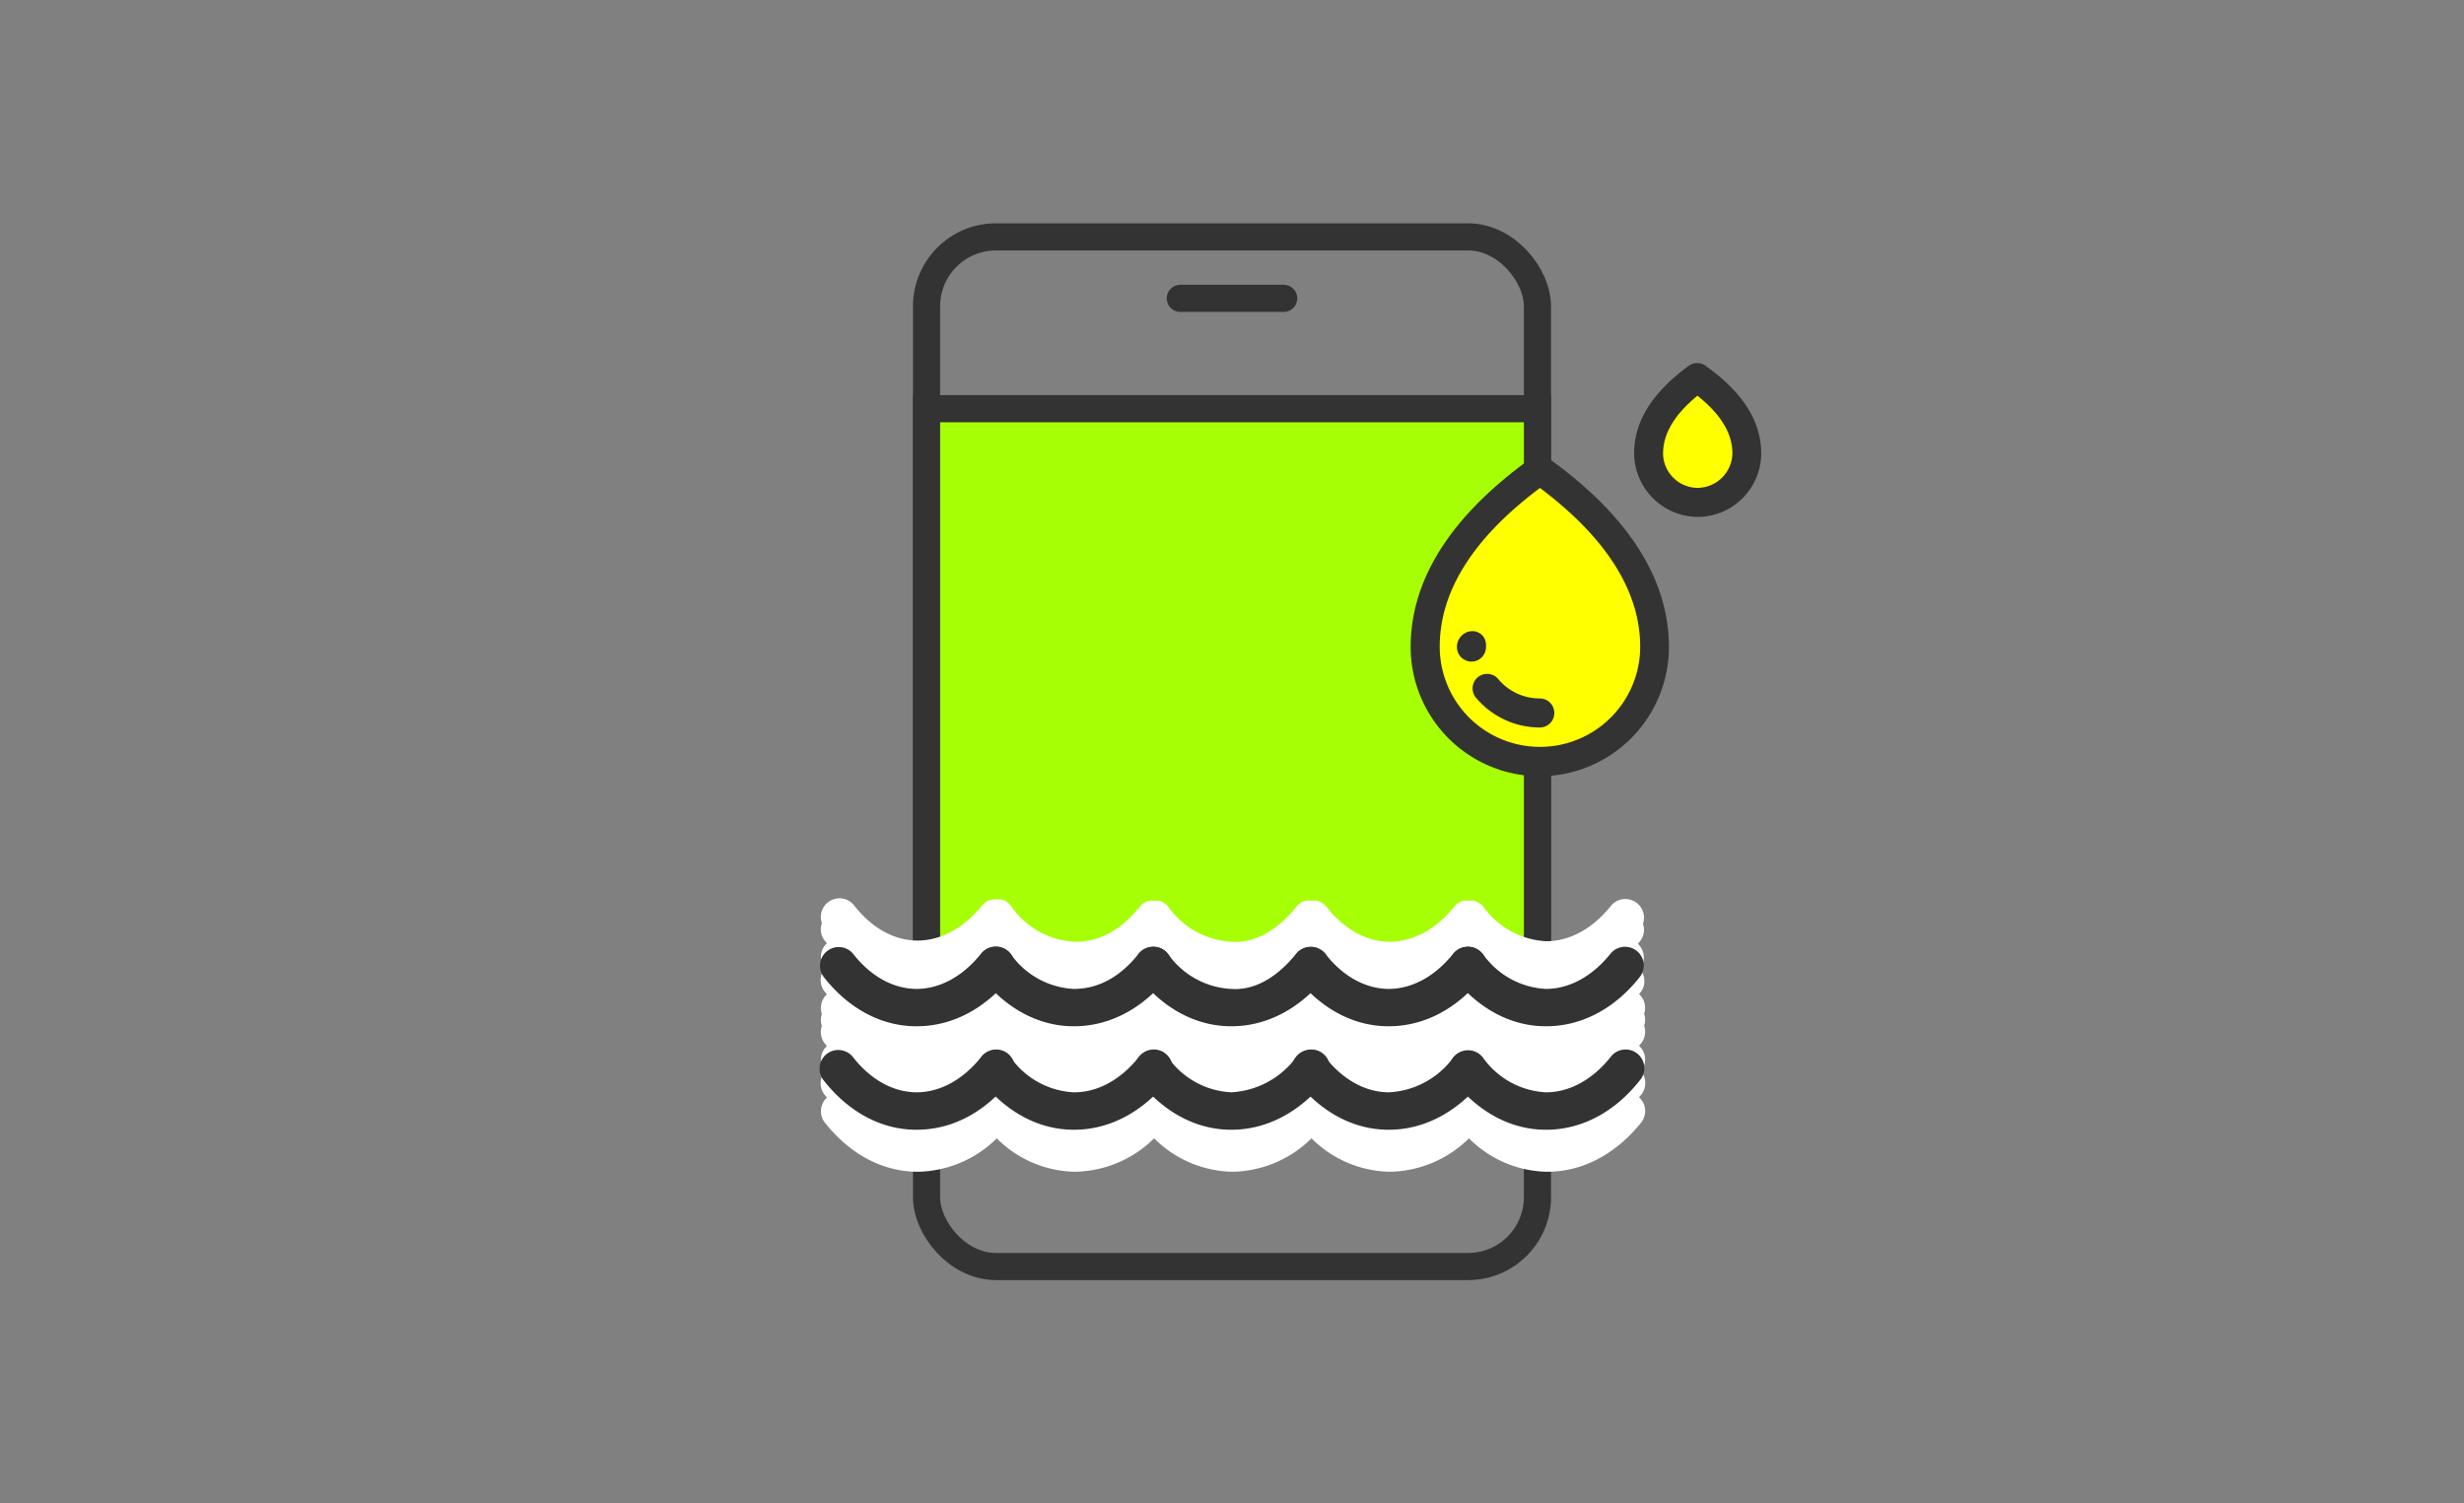
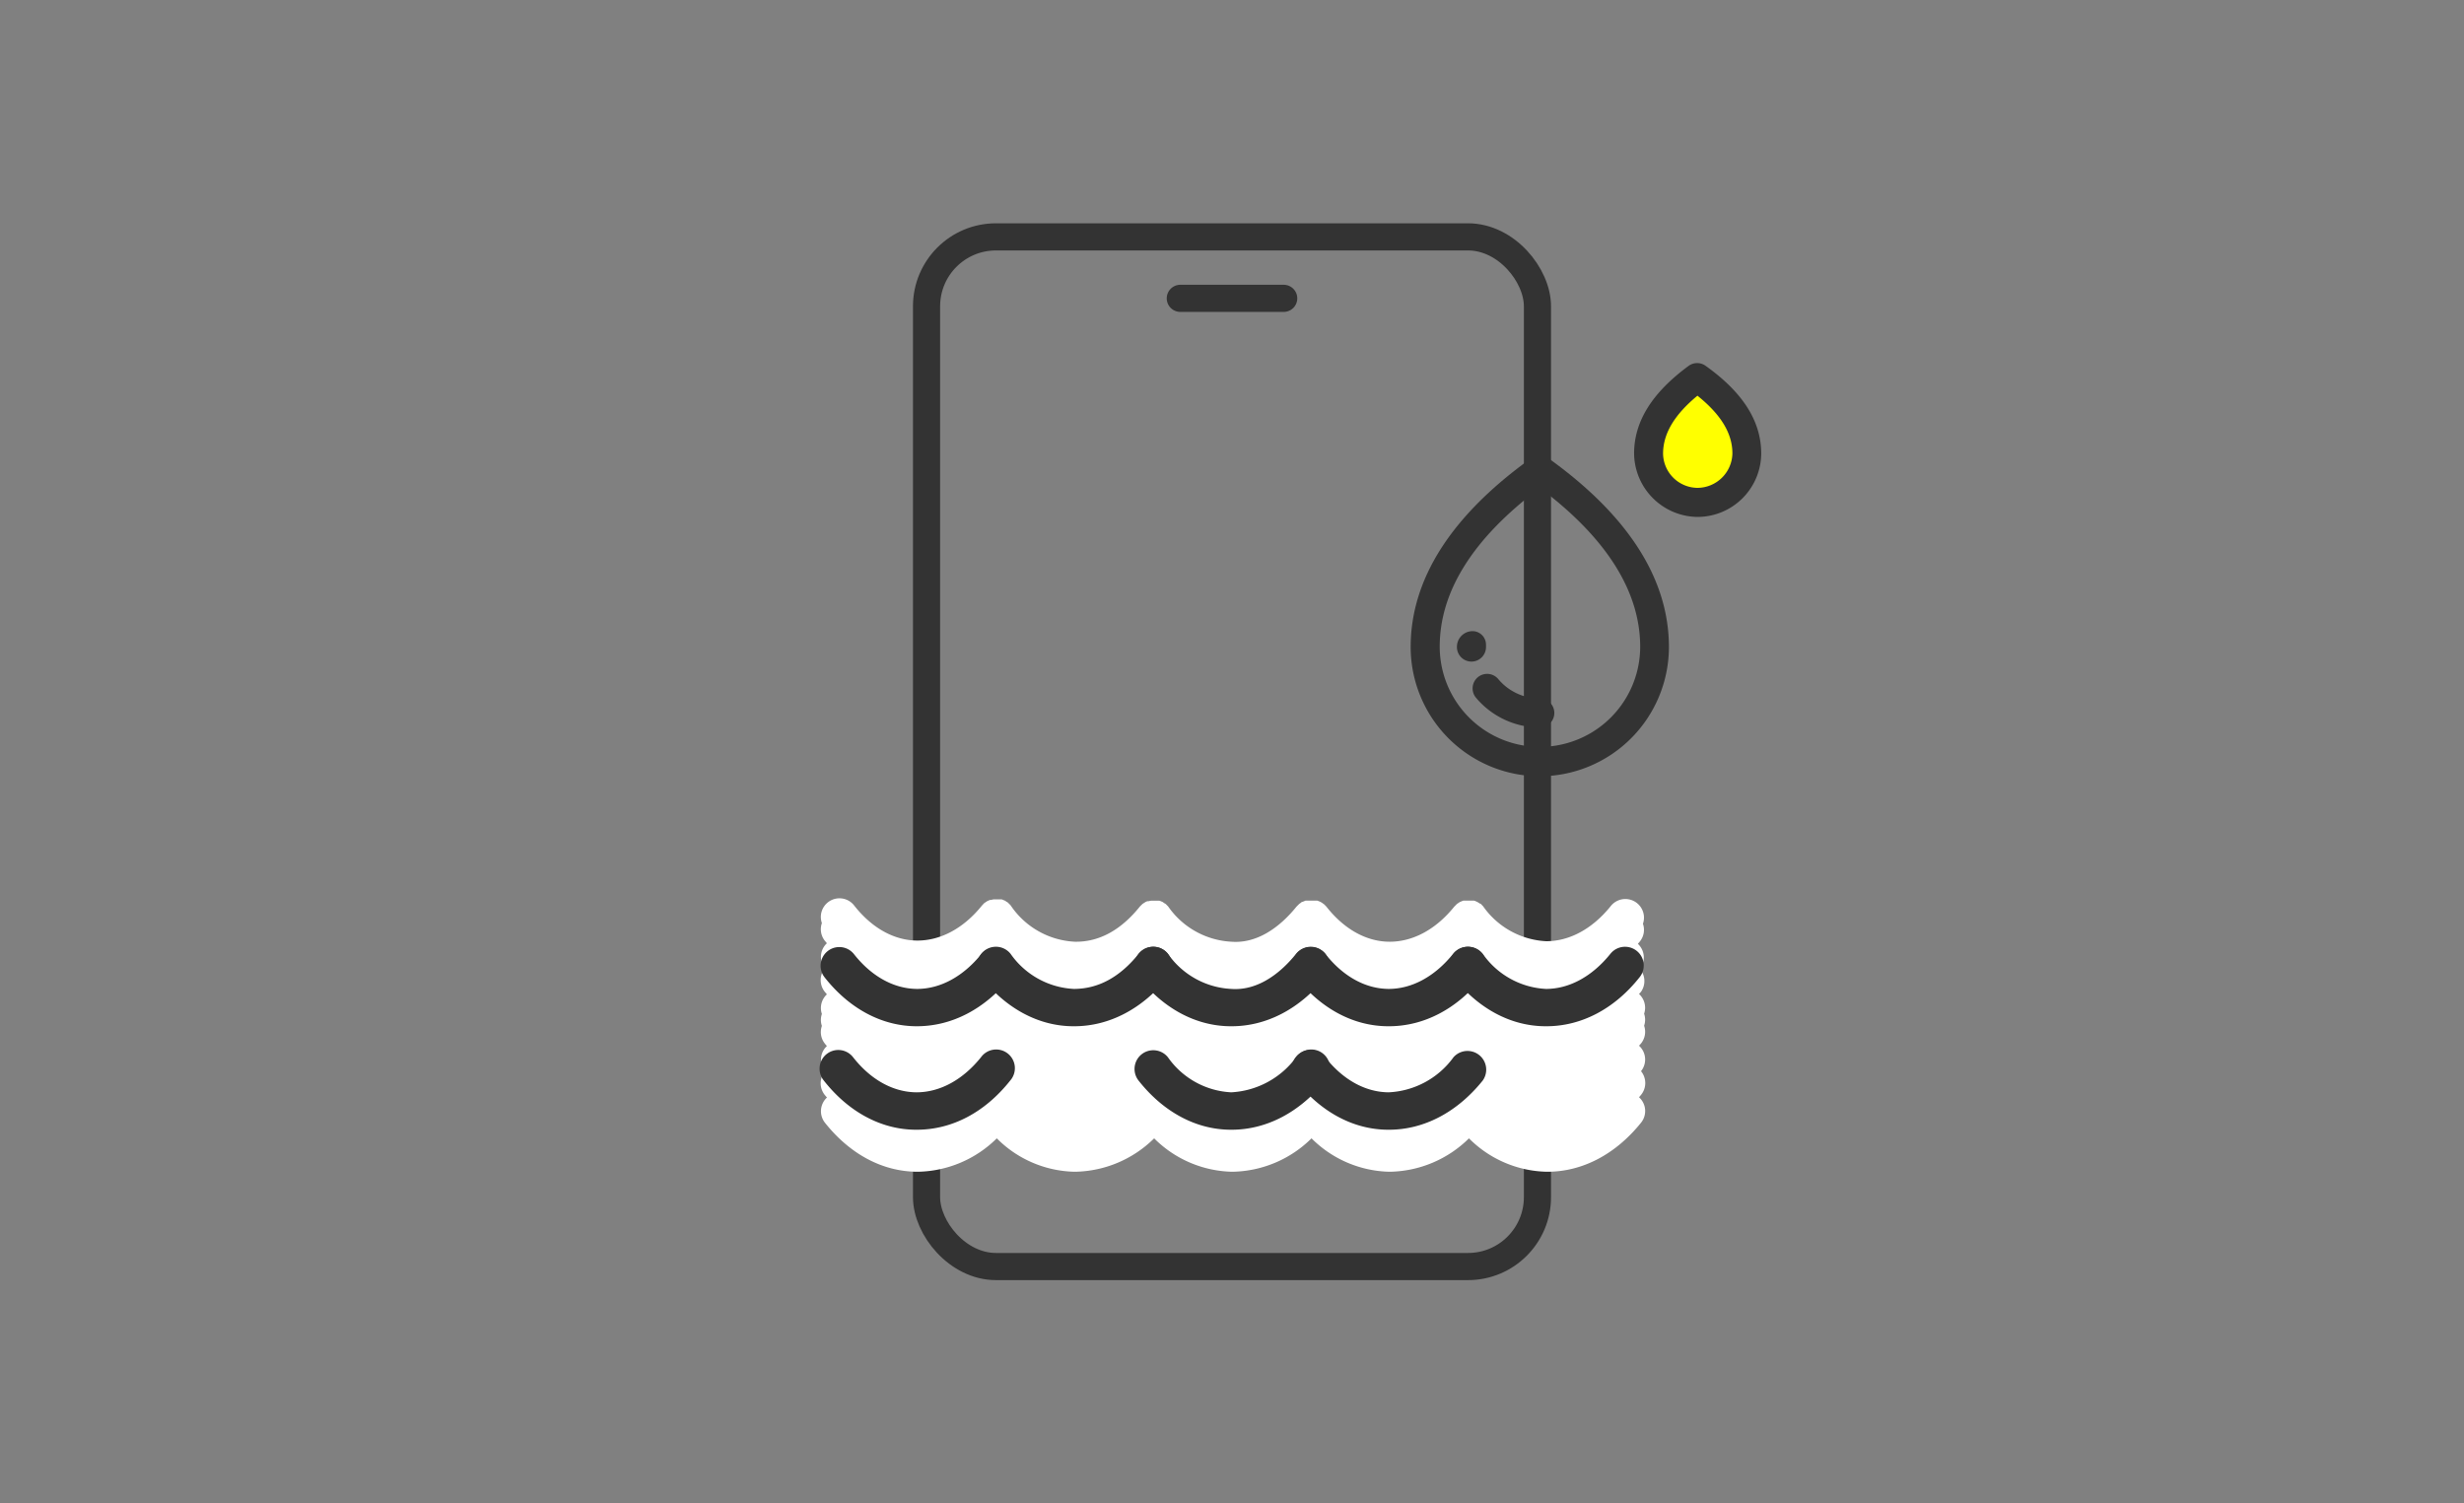
<svg xmlns="http://www.w3.org/2000/svg" viewBox="0 0 295 180">
  <rect x="0" y="0" width="295" height="180" fill="#808080" stroke="none" />
  <defs>
    <style>.cls-1,.cls-2,.cls-3{fill:none;}.cls-2,.cls-3,.cls-4{stroke:#333;stroke-miterlimit:10;stroke-width:3.25px;}.cls-3{stroke-linecap:round;}.cls-4{fill:#a6ff04;}.cls-5{fill:#fff;}.cls-6{fill:#333;}.cls-7{fill:#ff0;fill-rule:evenodd;}</style>
  </defs>
  <g id="レイヤー_2" data-name="レイヤー 2">
    <g id="Layer_1" data-name="Layer 1">
      <rect class="cls-1" width="295" height="180" />
      <rect class="cls-2" x="110.93" y="28.36" width="73.14" height="123.28" rx="8.31" />
      <line class="cls-3" x1="141.31" y1="35.72" x2="153.69" y2="35.72" />
-       <rect class="cls-4" x="110.93" y="48.93" width="73.14" height="82.14" />
      <path class="cls-5" d="M196.33,116l0,0a2.22,2.22,0,0,0-.24-3l.24-.28a2.21,2.21,0,0,0,.37-2.12,2.23,2.23,0,0,0-3.86-2.11c-2.18,2.71-4.92,4.2-7.72,4.2h0a9.83,9.83,0,0,1-7.56-4.19,0,0,0,0,1,0,0,1.59,1.59,0,0,1-.13-.13,1.19,1.19,0,0,0-.2-.19h0l-.07,0a2.4,2.4,0,0,0-.29-.19l-.13-.06a1.48,1.48,0,0,0-.27-.1l-.17,0-.25,0h-.18a2.08,2.08,0,0,0-.25,0l-.18,0-.25,0-.18.07-.21.09a1.64,1.64,0,0,0-.22.14l-.14.09h0l-.17.17-.16.16,0,0c-2.18,2.71-4.92,4.2-7.73,4.2h0c-2.78,0-5.46-1.5-7.57-4.19h0l-.15-.16-.18-.17,0,0-.1-.06a1.45,1.45,0,0,0-.26-.17l-.12-.06-.28-.11-.14,0-.28,0H157a2.62,2.62,0,0,0-.28,0l-.16,0-.26,0-.19.08-.21.08c-.08,0-.15.1-.23.15l-.12.08h0l-.17.17-.16.16v0c-2.2,2.72-4.91,4.42-7.78,4.2a9.83,9.83,0,0,1-7.56-4.19h0a1.14,1.14,0,0,0-.15-.16c-.06-.06-.11-.12-.17-.17l0,0-.12-.08c-.08,0-.15-.11-.23-.15l-.16-.07a1.84,1.84,0,0,0-.25-.09l-.16,0-.27,0h-.14a2.81,2.81,0,0,0-.29,0l-.13,0a1.5,1.5,0,0,0-.29.06l-.15,0a1.36,1.36,0,0,0-.25.11l-.19.12-.15.1,0,0-.15.15a1.37,1.37,0,0,0-.17.17l0,0c-2.19,2.72-4.78,4.25-7.77,4.2A9.83,9.83,0,0,1,121,108.4h0a1.37,1.37,0,0,0-.17-.17l-.15-.16,0,0a1.19,1.19,0,0,0-.15-.09l-.2-.14-.2-.08a1.31,1.31,0,0,0-.21-.08l-.18,0-.25,0h-.15a2.8,2.8,0,0,0-.29,0l-.11,0-.31.07-.12,0-.27.12a1.08,1.08,0,0,0-.18.11l-.17.11,0,0a1.14,1.14,0,0,0-.16.15l-.16.17,0,0c-2.18,2.71-4.92,4.2-7.73,4.2h0c-2.78,0-5.46-1.5-7.57-4.19a2.23,2.23,0,0,0-3.87,2.1,2.22,2.22,0,0,0,.35,2.11l.25.3a2.23,2.23,0,0,0-.25,3l0,0a2.26,2.26,0,0,0,0,2.82l.25.3a2.22,2.22,0,0,0-.6,2.35,2.19,2.19,0,0,0,0,1.43,2.22,2.22,0,0,0,.35,2.11c.08.11.17.2.25.3a2.24,2.24,0,0,0-.25,3l0,.05a2.24,2.24,0,0,0,0,2.81,3.73,3.73,0,0,0,.26.3,2.23,2.23,0,0,0-.26,3c3,3.78,6.89,5.87,11.06,5.89h.07a13.76,13.76,0,0,0,9.46-4,13.51,13.51,0,0,0,9.31,4h.08a13.78,13.78,0,0,0,9.45-4,13.59,13.59,0,0,0,9.32,4h.07a13.76,13.76,0,0,0,9.45-4,13.59,13.59,0,0,0,9.32,4h.07a13.79,13.79,0,0,0,9.46-4,13.54,13.54,0,0,0,9.31,4h.08c4.19,0,8.16-2.08,11.21-5.87a2.22,2.22,0,0,0-.24-3.05l.24-.28a2.24,2.24,0,0,0,0-2.84l0,0a2.23,2.23,0,0,0-.24-3.05c.08-.09.16-.17.24-.27a2.22,2.22,0,0,0,.37-2.12,2.22,2.22,0,0,0,0-1.44,2.22,2.22,0,0,0-.61-2.36l.24-.27A2.24,2.24,0,0,0,196.33,116Z" />
-       <path class="cls-6" d="M109.76,122.87h-.07c-4.17,0-8.1-2.11-11.06-5.89a2.24,2.24,0,0,1,3.52-2.77c2.11,2.69,4.79,4.17,7.57,4.19h0c2.81,0,5.55-1.5,7.73-4.21A2.24,2.24,0,0,1,121,117C117.93,120.79,114,122.87,109.76,122.87Z" />
+       <path class="cls-6" d="M109.76,122.87c-4.17,0-8.1-2.11-11.06-5.89a2.24,2.24,0,0,1,3.52-2.77c2.11,2.69,4.79,4.17,7.57,4.19h0c2.81,0,5.55-1.5,7.73-4.21A2.24,2.24,0,0,1,121,117C117.93,120.79,114,122.87,109.76,122.87Z" />
      <path class="cls-6" d="M128.61,122.87h-.08c-4.16,0-8.09-2.11-11.06-5.89a2.24,2.24,0,0,1,3.53-2.77,9.83,9.83,0,0,0,7.56,4.19c3,0,5.58-1.48,7.77-4.21a2.24,2.24,0,1,1,3.49,2.81C136.78,120.79,132.8,122.87,128.61,122.87Z" />
      <path class="cls-6" d="M147.45,122.87h-.07c-4.17,0-8.1-2.11-11.07-5.89a2.24,2.24,0,0,1,3.53-2.77,9.83,9.83,0,0,0,7.56,4.19c2.87.22,5.58-1.48,7.78-4.21a2.24,2.24,0,0,1,3.49,2.81C155.62,120.79,151.64,122.87,147.45,122.87Z" />
      <path class="cls-6" d="M166.29,122.87h-.07c-4.17,0-8.1-2.11-11.06-5.89a2.24,2.24,0,0,1,3.52-2.77c2.11,2.69,4.79,4.17,7.57,4.19h0c2.81,0,5.55-1.5,7.73-4.21a2.24,2.24,0,1,1,3.49,2.81C174.46,120.79,170.48,122.87,166.29,122.87Z" />
      <path class="cls-6" d="M185.14,122.87h-.08c-4.17,0-8.09-2.11-11.06-5.89a2.24,2.24,0,0,1,3.53-2.77,9.83,9.83,0,0,0,7.56,4.19h0c2.8,0,5.54-1.5,7.72-4.21a2.24,2.24,0,1,1,3.49,2.81C193.3,120.79,189.33,122.87,185.14,122.87Z" />
      <path class="cls-6" d="M109.76,135.26h-.07c-4.17,0-8.1-2.12-11.06-5.89a2.24,2.24,0,1,1,3.52-2.77c2.11,2.68,4.79,4.16,7.57,4.18h0c2.81,0,5.55-1.49,7.73-4.2a2.24,2.24,0,1,1,3.49,2.8C117.93,133.17,114,135.26,109.76,135.26Z" />
-       <path class="cls-6" d="M128.61,135.26h-.08c-4.16,0-8.09-2.12-11.06-5.89A2.24,2.24,0,1,1,121,126.6a9.85,9.85,0,0,0,7.56,4.18h.05c2.8,0,5.54-1.49,7.72-4.2a2.24,2.24,0,1,1,3.49,2.8C136.78,133.17,132.8,135.26,128.61,135.26Z" />
      <path class="cls-6" d="M147.45,135.26h-.07c-4.17,0-8.1-2.12-11.07-5.89a2.24,2.24,0,0,1,3.53-2.77,9.85,9.85,0,0,0,7.56,4.18,10.33,10.33,0,0,0,7.78-4.2,2.24,2.24,0,1,1,3.49,2.8C155.62,133.17,151.64,135.26,147.45,135.26Z" />
      <path class="cls-6" d="M166.29,135.26h-.07c-4.17,0-8.1-2.12-11.06-5.89a2.24,2.24,0,1,1,3.52-2.77c2.11,2.68,4.79,4.16,7.57,4.18a10.17,10.17,0,0,0,7.77-4.2,2.24,2.24,0,0,1,3.49,2.8C174.46,133.17,170.48,135.26,166.29,135.26Z" />
-       <path class="cls-6" d="M185.14,135.26h-.08c-4.17,0-8.09-2.12-11.06-5.89a2.24,2.24,0,1,1,3.53-2.77,9.85,9.85,0,0,0,7.56,4.18h0c2.8,0,5.54-1.49,7.72-4.2a2.24,2.24,0,1,1,3.49,2.8C193.3,133.17,189.33,135.26,185.14,135.26Z" />
-       <path class="cls-7" d="M184.37,56.26c-8.3,5.94-13.73,13-13.73,21.21a13.73,13.73,0,1,0,27.46,0c0-8.2-5.43-15.27-13.73-21.21Z" />
      <path class="cls-6" d="M184.37,92.94a15.49,15.49,0,0,1-15.48-15.47c0-8.14,4.87-15.76,14.46-22.63a1.73,1.73,0,0,1,2,0c9.59,6.87,14.46,14.49,14.46,22.63A15.49,15.49,0,0,1,184.37,92.94Zm0-34.52c-8,6-12,12.37-12,19a12,12,0,0,0,24,0C196.36,70.79,192.32,64.39,184.37,58.42Z" />
      <path class="cls-6" d="M184.37,87.1a10,10,0,0,1-7.69-3.6,1.74,1.74,0,0,1,2.67-2.23,6.44,6.44,0,0,0,5,2.35,1.74,1.74,0,1,1,0,3.48Zm-8.2-7.89a1.74,1.74,0,0,1-1.74-1.74,1.88,1.88,0,0,1,1.74-1.9,1.62,1.62,0,0,1,1.74,1.59v.31A1.74,1.74,0,0,1,176.17,79.21Z" />
      <path class="cls-7" d="M203.22,45.19c-3.48,2.46-5.74,5.43-5.74,8.92a5.79,5.79,0,1,0,11.58,0c0-3.49-2.36-6.46-5.84-8.92Z" />
      <path class="cls-6" d="M203.22,61.89a7.68,7.68,0,0,1-7.58-7.58c0-3.84,2.14-7.28,6.55-10.52a1.73,1.73,0,0,1,2,0c4.49,3.2,6.67,6.65,6.67,10.53A7.64,7.64,0,0,1,203.22,61.89Zm0-14.51c-2.76,2.28-4.11,4.55-4.11,6.93a4.16,4.16,0,0,0,4.1,4.1,4.21,4.21,0,0,0,4.2-4.1C207.42,51.91,206.05,49.64,203.23,47.38Z" />
    </g>
  </g>
</svg>